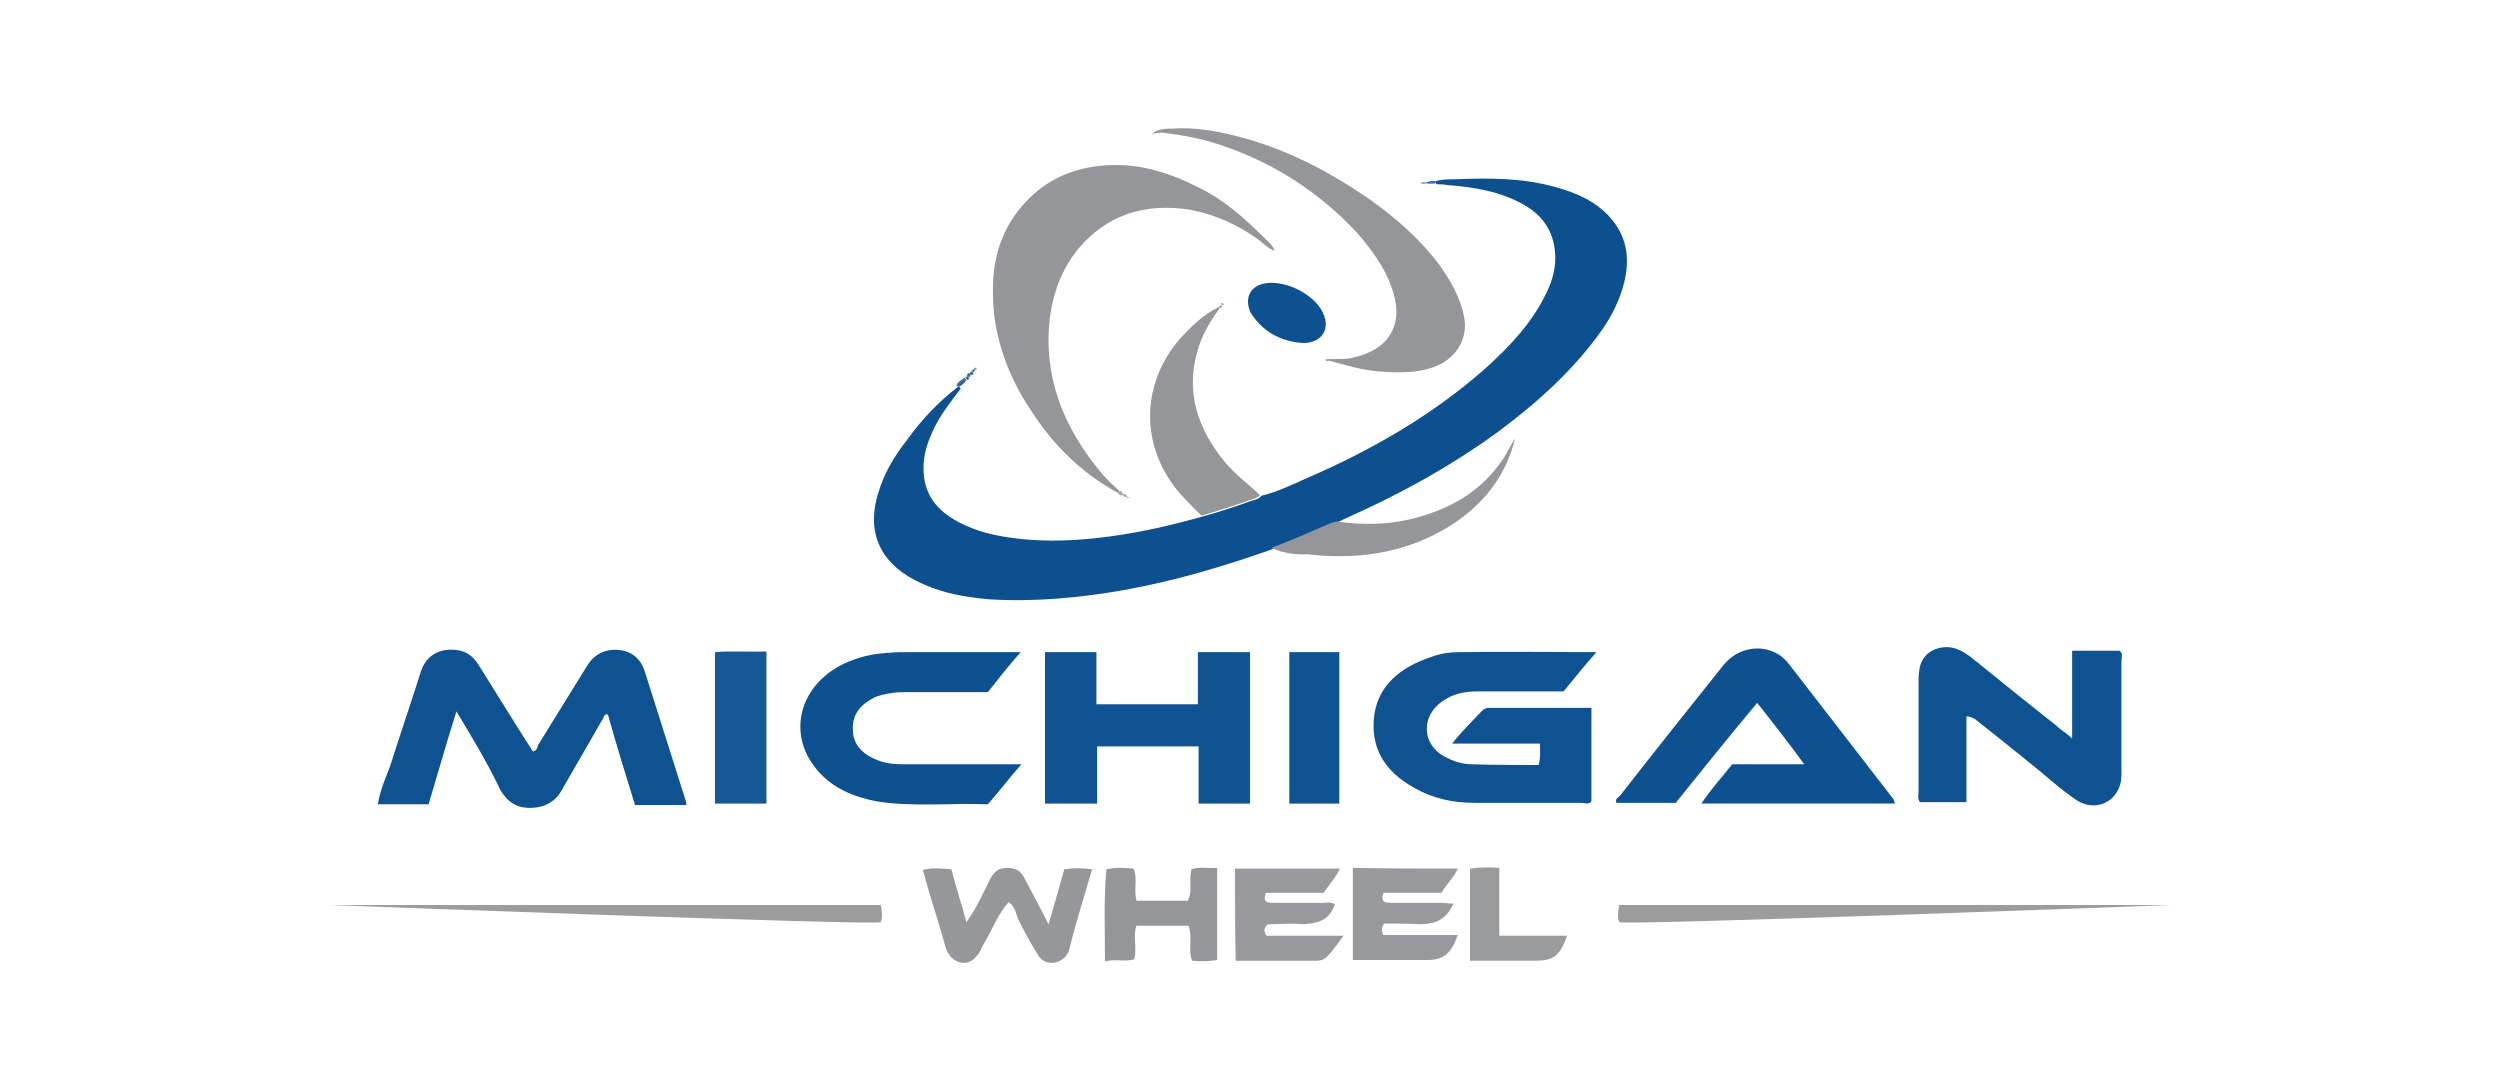
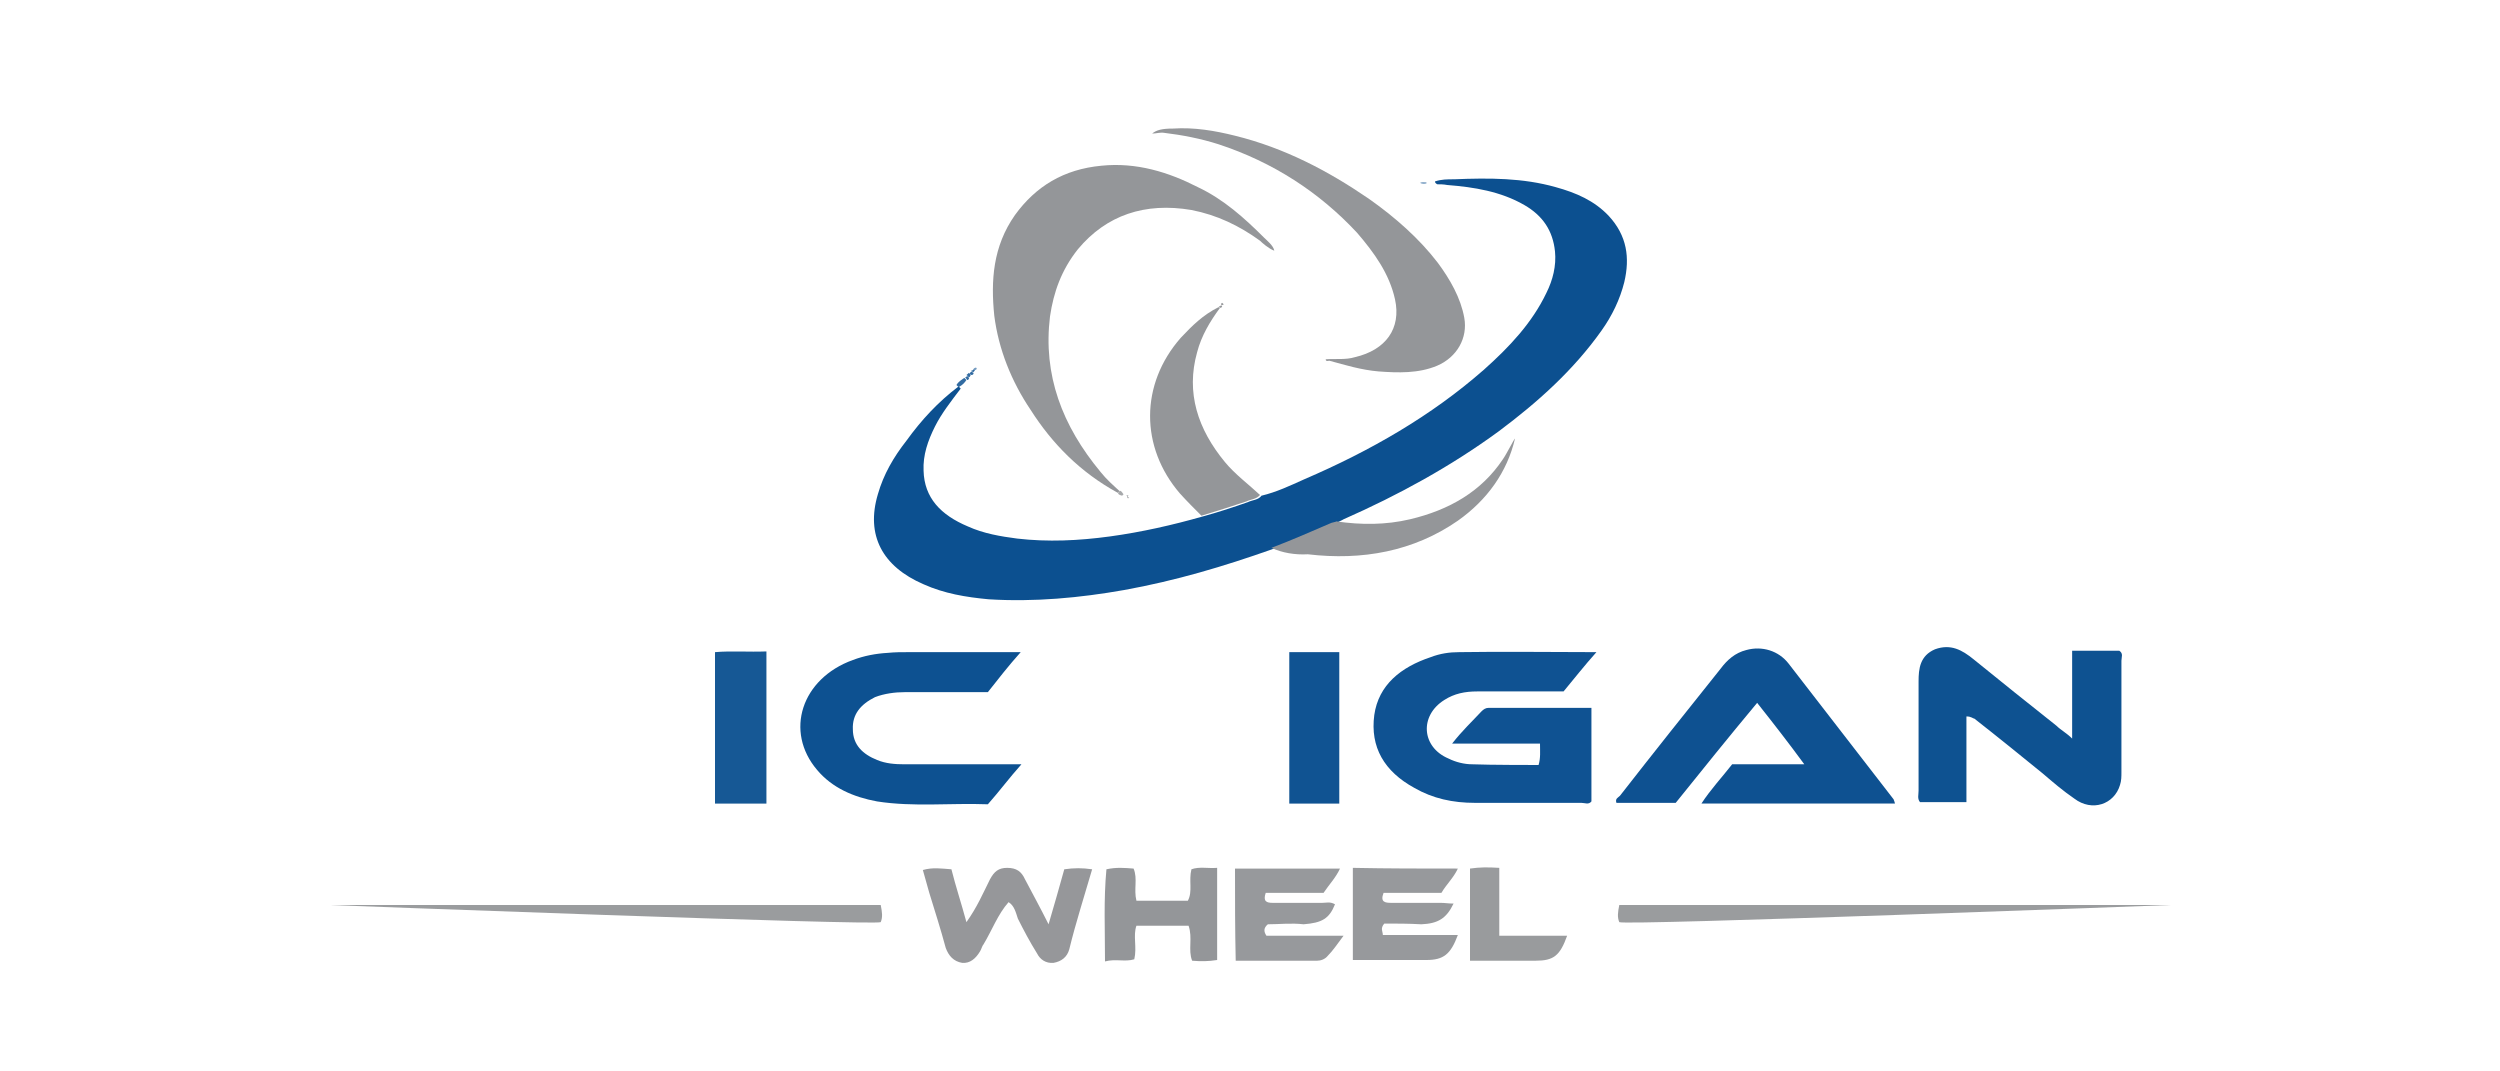
<svg xmlns="http://www.w3.org/2000/svg" version="1.1" id="Layer_1" x="0px" y="0px" viewBox="0 0 350 150" style="enable-background:new 0 0 350 150;" xml:space="preserve">
  <style type="text/css">
	.st0{fill:#0E5191;}
	.st1{fill:#0E5291;}
	.st2{fill:#0F5292;}
	.st3{fill:#105392;}
	.st4{fill:#0D5191;}
	.st5{fill:#165895;}
	.st6{fill:#9A9C9E;}
	.st7{fill:#999B9D;}
	.st8{fill:#97999C;}
	.st9{fill:#949699;}
	.st10{fill:#96979A;}
	.st11{fill:#0C5090;}
	.st12{fill:#326BA1;}
	.st13{fill:#95B2CE;}
	.st14{fill:#A7A9AB;}
	.st15{fill:#739ABF;}
</style>
  <g>
    <path class="st0" d="M234.6,112.4c-3,0-5.6,0-8.3,0c-0.2-0.6,0.2-0.7,0.5-1c4.6-5.9,9.3-11.8,14.1-17.8c0.9-1.2,2-2.2,3.6-2.6   c2.2-0.6,4.5,0.1,5.9,1.9c4.9,6.3,9.8,12.7,14.7,19c0.1,0.2,0.1,0.3,0.2,0.6c-9,0-18,0-27.1,0c1.3-2,2.9-3.7,4.3-5.5   c3.3,0,6.6,0,10.1,0c-2.2-3-4.3-5.7-6.6-8.6C242,103.2,238.3,107.8,234.6,112.4z" />
    <path class="st1" d="M275.3,100.3c0,4,0,8,0,12c-2.2,0-4.3,0-6.5,0c-0.4-0.5-0.2-1-0.2-1.6c0-5.1,0-10.1,0-15.3   c0-1.8,0.2-3.6,2.3-4.5c2.2-0.8,3.8,0.1,5.4,1.4c3.8,3.1,7.7,6.2,11.6,9.3c0.6,0.6,1.4,1,2.2,1.8c0-4.3,0-8.2,0-12.3   c2.3,0,4.4,0,6.6,0c0.6,0.4,0.3,0.9,0.3,1.4c0,5.2,0,10.5,0,15.6c0,0.6,0,1.2-0.2,1.8c-0.8,2.7-3.9,3.8-6.4,1.9   c-1.6-1.1-3-2.3-4.4-3.5c-3.2-2.6-6.4-5.2-9.6-7.7C276.2,100.6,276,100.3,275.3,100.3z" />
    <path class="st2" d="M215.4,107.1c0.3-1,0.2-1.9,0.2-3c-4.1,0-8,0-12.3,0c1.4-1.8,2.8-3.1,4.1-4.5c0.3-0.3,0.6-0.5,1-0.5   c4.7,0,9.5,0,14.4,0c0,4.5,0,8.8,0,13.1c-0.4,0.5-0.9,0.2-1.4,0.2c-4.9,0-10,0-14.9,0c-3.1,0-5.9-0.6-8.5-2.1   c-4.2-2.3-6.2-5.7-5.6-10.2c0.6-4.2,3.7-6.7,7.9-8.1c1.3-0.5,2.6-0.7,4-0.7c6.3-0.1,12.7,0,19.2,0c-1.7,1.9-3.1,3.7-4.6,5.5   c-4.2,0-8.1,0-12.1,0c-1.7,0-3.2,0.3-4.6,1.2c-3.5,2.2-3.2,6.6,0.6,8.2c1,0.5,2.2,0.8,3.3,0.8C208.5,107.1,214.8,107.1,215.4,107.1   z" />
    <path class="st3" d="M180.5,91.3c2.4,0,4.6,0,7,0c0,7,0,14.1,0,21.2c-2.3,0-4.6,0-7,0C180.5,105.5,180.5,98.5,180.5,91.3z" />
-     <path class="st3" d="M146.3,91.3c2.5,0,4.7,0,7.2,0c0,2.4,0,4.8,0,7.3c4.8,0,9.3,0,14.2,0c0-2.4,0-4.8,0-7.3c2.6,0,4.8,0,7.3,0   c0,6.9,0,14.1,0,21.2c-2.3,0-4.6,0-7.2,0c0-2.6,0-5.3,0-8c-4.8,0-9.3,0-14.2,0c0,2.6,0,5.2,0,8c-2.5,0-4.9,0-7.3,0   C146.3,105.4,146.3,98.4,146.3,91.3z" />
    <path class="st4" d="M142.9,91.3c-1.7,1.9-3.1,3.7-4.6,5.6c-3.8,0-7.7,0-11.6,0c-1.4,0-2.9,0.2-4.2,0.7c-2,1-3.2,2.4-3.1,4.5   c0,2.2,1.4,3.5,3.4,4.3c1.2,0.5,2.5,0.6,3.8,0.6c5.4,0,10.6,0,16.4,0c-1.7,1.9-3.1,3.8-4.7,5.6c-5.2-0.2-10.4,0.4-15.5-0.4   c-3.3-0.6-6.3-1.9-8.4-4.4c-4.6-5.4-2.2-12.8,5-15.4c1.6-0.6,3.2-0.9,4.9-1c1-0.1,1.9-0.1,2.9-0.1   C132.2,91.3,137.4,91.3,142.9,91.3z" />
    <path class="st5" d="M107.3,91.2c0,7.3,0,14.2,0,21.3c-2.4,0-4.7,0-7.2,0c0-6.9,0-14.1,0-21.2C102.4,91.1,104.8,91.3,107.3,91.2z" />
-     <path class="st1" d="M63.9,99.6c-1.4,4.4-2.6,8.7-3.9,13c-2.4,0-4.7,0-7.1,0c0.3-1.9,1-3.5,1.7-5.3c1.4-4.4,2.9-8.8,4.3-13.2   c0.7-2.3,2.6-3.4,5-3.1c1.7,0.2,2.6,1.2,3.3,2.4c2.5,4,4.9,7.9,7.4,11.8c0.6-0.1,0.6-0.6,0.8-1c2.3-3.7,4.5-7.3,6.8-11   c1-1.6,2.5-2.4,4.5-2.2c1.9,0.2,3.1,1.4,3.6,3.1c1.9,6,3.8,12,5.7,18c0.1,0.2,0,0.4,0.1,0.6c-2.3,0-4.6,0-7.2,0   c-1.3-4.2-2.6-8.4-3.8-12.7c-0.6-0.1-0.6,0.6-0.8,0.8c-1.9,3.3-3.8,6.6-5.7,9.9c-0.8,1.4-2.1,2.3-4.1,2.4c-2.1,0.1-3.4-0.8-4.4-2.4   C68.3,106.9,66.2,103.4,63.9,99.6z" />
  </g>
  <g>
    <path class="st6" d="M123.3,129.1c0.3-0.7,0.2-1.4,0-2.4c-20.3,0-77.2,0-77.2,0S122.6,129.6,123.3,129.1z" />
    <path class="st6" d="M226.7,129.1c-0.3-0.7-0.2-1.4,0-2.4c20.3,0,77.2,0,77.2,0S227.4,129.6,226.7,129.1z" />
    <path class="st7" d="M205.8,134.5c0-4.5,0-8.6,0-12.9c1.4-0.2,2.5-0.2,4.1-0.1c0,3,0,6.2,0,9.5c3.3,0,6.4,0,9.5,0   c-1,2.8-1.9,3.5-4.4,3.5C211.9,134.5,208.9,134.5,205.8,134.5z" />
    <path class="st8" d="M172.9,121.6c5,0,9.8,0,14.7,0c-0.6,1.3-1.5,2.2-2.3,3.4c-2.6,0-5.4,0-8.1,0c-0.4,1.2,0.1,1.4,1,1.4   c2.3,0,4.6,0,6.9,0c0.6,0,1.1-0.2,1.8,0.2c-0.8,2-1.8,2.6-4.4,2.8c-1.7-0.2-3.4,0-5,0c-0.6,0.5-0.6,1-0.2,1.6c3.4,0,6.9,0,10.8,0   c-0.9,1.2-1.5,2.1-2.2,2.8c-0.4,0.5-1,0.7-1.5,0.7c-3.7,0-7.4,0-11.4,0C172.9,130.1,172.9,126,172.9,121.6z" />
    <path class="st8" d="M204.1,121.6c-0.6,1.3-1.6,2.2-2.3,3.4c-1.5,0-2.7,0-4.1,0c-1.4,0-2.7,0-4,0c-0.5,1.3,0.2,1.4,1.1,1.4   c2.3,0,4.6,0,6.9,0c0.6,0,1.1,0.1,1.8,0.1c-1,2.1-2.2,2.8-4.5,2.9c-1.8-0.1-3.5-0.1-5.2-0.1c-0.6,0.7-0.2,1.1-0.2,1.6   c3.5,0,6.9,0,10.5,0c-1,2.7-2,3.5-4.4,3.5c-3.4,0-6.8,0-10.3,0c0-4.4,0-8.6,0-12.9C194.3,121.6,199.1,121.6,204.1,121.6z" />
    <path class="st9" d="M154.7,134.6c0-4.5-0.2-8.6,0.2-12.9c1.4-0.3,2.5-0.2,3.8-0.1c0.6,1.4,0,2.9,0.4,4.5c2.3,0,4.8,0,7.2,0   c0.7-1.3,0.1-2.8,0.5-4.4c1.1-0.4,2.3-0.1,3.6-0.2c0,4.5,0,8.6,0,12.9c-1.2,0.2-2.3,0.2-3.5,0.1c-0.6-1.5,0.1-3.2-0.5-4.9   c-2.3,0-4.8,0-7.3,0c-0.5,1.4,0.1,3-0.3,4.7C157.5,134.7,156.2,134.2,154.7,134.6z" />
    <path class="st10" d="M141.2,126.3c-1.5,1.7-2.3,3.9-3.5,5.9c-0.2,0.2-0.3,0.7-0.5,1c-0.6,1-1.4,1.7-2.5,1.6   c-1.2-0.2-1.9-1-2.3-2.1c-0.7-2.6-1.5-5.1-2.3-7.7c-0.3-1.1-0.6-2.1-0.9-3.2c1.4-0.4,2.6-0.2,4-0.1c0.6,2.4,1.4,4.8,2.1,7.4   c1.5-2.1,2.3-4,3.3-6c0.6-1.1,1.2-1.6,2.4-1.6c1.3,0,2,0.5,2.5,1.6c1.1,2.1,2.1,3.9,3.3,6.3c0.8-2.7,1.5-5.2,2.2-7.7   c1.4-0.2,2.5-0.2,3.9,0c-1.1,3.8-2.3,7.5-3.2,11.2c-0.3,1.1-1.1,1.7-2.2,1.9c-1.1,0.1-1.9-0.5-2.3-1.3c-1-1.6-1.9-3.3-2.7-4.9   C142.2,127.7,142,126.8,141.2,126.3z" />
  </g>
  <g>
    <path class="st11" d="M200.9,25.4c0.9-0.3,1.7-0.3,2.7-0.3c4.9-0.2,9.6-0.2,14.2,1.1c2.9,0.8,5.4,1.9,7.4,4c2.6,2.8,3,5.9,2.2,9.3   c-0.6,2.4-1.7,4.7-3.2,6.8c-3.9,5.5-8.9,10-14.4,14.1c-6.7,4.9-14,8.9-21.7,12.3c-0.3,0.2-0.7,0.3-0.9,0.5   c-0.3,0.1-0.5,0.1-0.7,0.2c-2.9,1.1-5.6,2.3-8.4,3.5c-6.8,2.4-13.5,4.4-20.7,5.7c-6.2,1.1-12.6,1.7-19,1.3   c-3.2-0.3-6.2-0.8-9.1-2.1c-5.8-2.5-8.1-6.9-6.4-12.6c0.8-2.8,2.2-5.2,4-7.5c2.1-2.9,4.4-5.4,7.3-7.6c0.1,0.1,0.3,0.3,0.3,0.3   c-1.3,1.7-2.7,3.5-3.6,5.3c-1,2-1.7,4-1.6,6.2c0.1,3.8,2.4,6.2,6.2,7.8c2.2,1,4.6,1.4,6.9,1.7c4.3,0.5,8.6,0.3,13-0.3   c4.4-0.6,8.8-1.6,13-2.8c2.2-0.6,4.3-1.3,6.3-2c0.6-0.3,1.5-0.3,1.9-0.9c2.1-0.5,4-1.4,6-2.3c9.3-4,17.8-8.9,25.1-15.3   c3.6-3.2,6.8-6.6,8.8-10.8c0.9-1.8,1.4-3.8,1.2-5.8c-0.3-2.9-1.7-5-4.3-6.5c-3.3-1.9-7-2.5-10.8-2.8c-0.5-0.1-1-0.1-1.4-0.1   C200.9,25.6,200.9,25.5,200.9,25.4z" />
    <path class="st9" d="M156.5,69c-5.3-2.9-9.2-6.9-12.2-11.6c-2.7-4-4.5-8.5-5.1-13.2c-0.5-4.9-0.2-9.7,2.9-14.1   c2.9-4,6.8-6.4,12.1-6.9c4.9-0.5,9.4,0.9,13.5,3c3.6,1.7,6.5,4.3,9.3,7.1c0.3,0.3,1.3,1.1,1.4,1.8c-0.8-0.3-1.7-1.1-2-1.4   c-2.9-2.1-6-3.6-9.6-4.3c-6.5-1.1-11.9,0.7-15.9,5.5c-2.3,2.9-3.4,6-3.9,9.4c-1,8.2,1.7,15.3,7.1,21.8c0.8,1,1.7,1.8,2.8,2.8   C156.7,68.8,156.6,68.8,156.5,69z" />
    <path class="st9" d="M185.6,50.3c1.4-0.1,2.8,0.1,4.1-0.3c4.3-1,6.5-4,5.6-8.1c-0.8-3.6-2.9-6.5-5.3-9.3   c-5.3-5.7-11.8-9.9-19.4-12.4c-2.5-0.8-5.1-1.3-7.6-1.6c-0.6-0.1-1.1,0.1-1.7,0.1c0.6-0.5,1.4-0.7,2.9-0.7c3-0.2,5.9,0.3,8.7,1   c6.9,1.7,13,4.9,18.7,8.8c3.7,2.6,7.1,5.6,9.7,9c1.7,2.3,3.2,4.9,3.7,7.7s-1,5.5-3.8,6.7c-2.6,1.1-5.5,1-8.2,0.8   c-2.4-0.2-4.7-0.9-6.9-1.5C185.7,50.6,185.6,50.5,185.6,50.3z" />
    <path class="st9" d="M176.4,69.3c-0.5,0.6-1.3,0.6-1.9,0.9c-2.1,0.7-4.3,1.4-6.3,2c-1-1-2-2-3-3.1c-5.6-6.5-5.6-15.3,0.1-21.8   c1.6-1.7,3.1-3.2,5.3-4.3c0.1,0.1,0.1,0.1,0.2,0.1c-1.4,1.9-2.6,3.9-3.2,6.2c-1.6,5.7,0.1,10.8,3.9,15.4   C172.9,66.4,174.8,67.8,176.4,69.3z" />
    <path class="st9" d="M178,76.7c2.9-1.1,5.6-2.3,8.4-3.5c0.3-0.1,0.5-0.1,0.7-0.2c3.5,0.5,6.9,0.5,10.3-0.3c5.5-1.3,10-3.9,13-8.4   c0.5-0.7,1.6-2.9,1.7-2.9c-1.1,4.7-3.9,8.6-8,11.5c-6.2,4.3-13.4,5.6-21,4.7C181.3,77.7,179.5,77.4,178,76.7z" />
-     <path class="st4" d="M178.2,39.6c2.9,0.1,6.2,2.1,7.1,4.4c1,2.3-0.5,4.2-3.2,4c-3-0.3-5.2-1.6-6.8-3.9c-0.1-0.2-0.2-0.3-0.3-0.5   C174.1,41.3,175.4,39.5,178.2,39.6z" />
    <path class="st12" d="M134.2,54.2c-0.1-0.1-0.3-0.3-0.3-0.3c0.3-0.5,0.7-0.7,1.1-1c0.1,0.1,0.2,0.2,0.3,0.3   C135.1,53.5,134.8,53.9,134.2,54.2z" />
-     <path class="st12" d="M200.9,25.4c0,0.1,0,0.2,0,0.3c-0.4,0-0.8,0-1.2,0c0-0.1,0-0.1,0-0.2C200,25.5,200.5,25.2,200.9,25.4z" />
    <path class="st13" d="M199.7,25.5c0,0.1,0,0.1,0,0.2c-0.3,0.1-0.6,0.1-0.9-0.1C199.1,25.4,199.3,25.5,199.7,25.5z" />
    <path class="st14" d="M156.5,69c0.1-0.1,0.3-0.2,0.3-0.3c0.3,0.1,0.3,0.3,0.5,0.5c-0.1,0.1-0.1,0.1-0.2,0.2   C156.8,69.3,156.6,69.3,156.5,69z" />
-     <path class="st14" d="M157.8,69.6c-0.3,0-0.5-0.1-0.6-0.3c0.1-0.1,0.1-0.1,0.2-0.2C157.5,69.2,157.8,69.3,157.8,69.6L157.8,69.6z" />
+     <path class="st14" d="M157.8,69.6c0.1-0.1,0.1-0.1,0.2-0.2C157.5,69.2,157.8,69.3,157.8,69.6L157.8,69.6z" />
    <path class="st15" d="M136.2,51.8c0.1-0.2,0.3-0.4,0.5-0.3c0.1,0.1,0,0.3-0.2,0.3C136.4,51.8,136.3,51.8,136.2,51.8z" />
    <path class="st14" d="M157.8,69.5c0.1,0.1,0.2,0.1,0.3,0.2C157.9,69.8,157.8,69.8,157.8,69.5L157.8,69.5z" />
    <path class="st12" d="M135.1,52.9c0.1-0.1,0.3-0.2,0.3-0.3c0.1,0.1,0.1,0.2,0.3,0.3c-0.1,0.2-0.1,0.3-0.3,0.3   C135.3,53,135.2,52.9,135.1,52.9z" />
    <path class="st12" d="M135.9,52.5c-0.1,0.2-0.1,0.3-0.3,0.3c-0.1-0.1-0.1-0.2-0.3-0.3c0.1-0.1,0.3-0.2,0.3-0.3   C135.8,52.4,135.9,52.4,135.9,52.5z" />
    <path class="st12" d="M135.7,52.3c0.1-0.1,0.2-0.2,0.3-0.3c0.1,0.1,0.1,0.1,0.3,0.2c0,0.2-0.1,0.3-0.3,0.3   C135.9,52.4,135.8,52.4,135.7,52.3z" />
    <path class="st12" d="M136.2,51.8c0.1,0,0.3,0,0.3,0c-0.1,0.2-0.2,0.3-0.3,0.3c-0.1-0.1-0.1-0.1-0.3-0.2   C136.1,51.9,136.1,51.9,136.2,51.8z" />
    <path class="st9" d="M170.6,43c0.1-0.1,0.3-0.3,0.5-0.2l0,0c0,0.2-0.1,0.3-0.3,0.3C170.7,43,170.7,43,170.6,43z" />
    <path class="st9" d="M171,42.7c-0.1-0.1,0-0.3,0.1-0.3C171.5,42.7,171.2,42.7,171,42.7L171,42.7z" />
-     <path class="st9" d="M178,34.8c0.1-0.1,0.1-0.1,0.2-0.1" />
    <path class="st9" d="M177.9,34.6" />
  </g>
</svg>